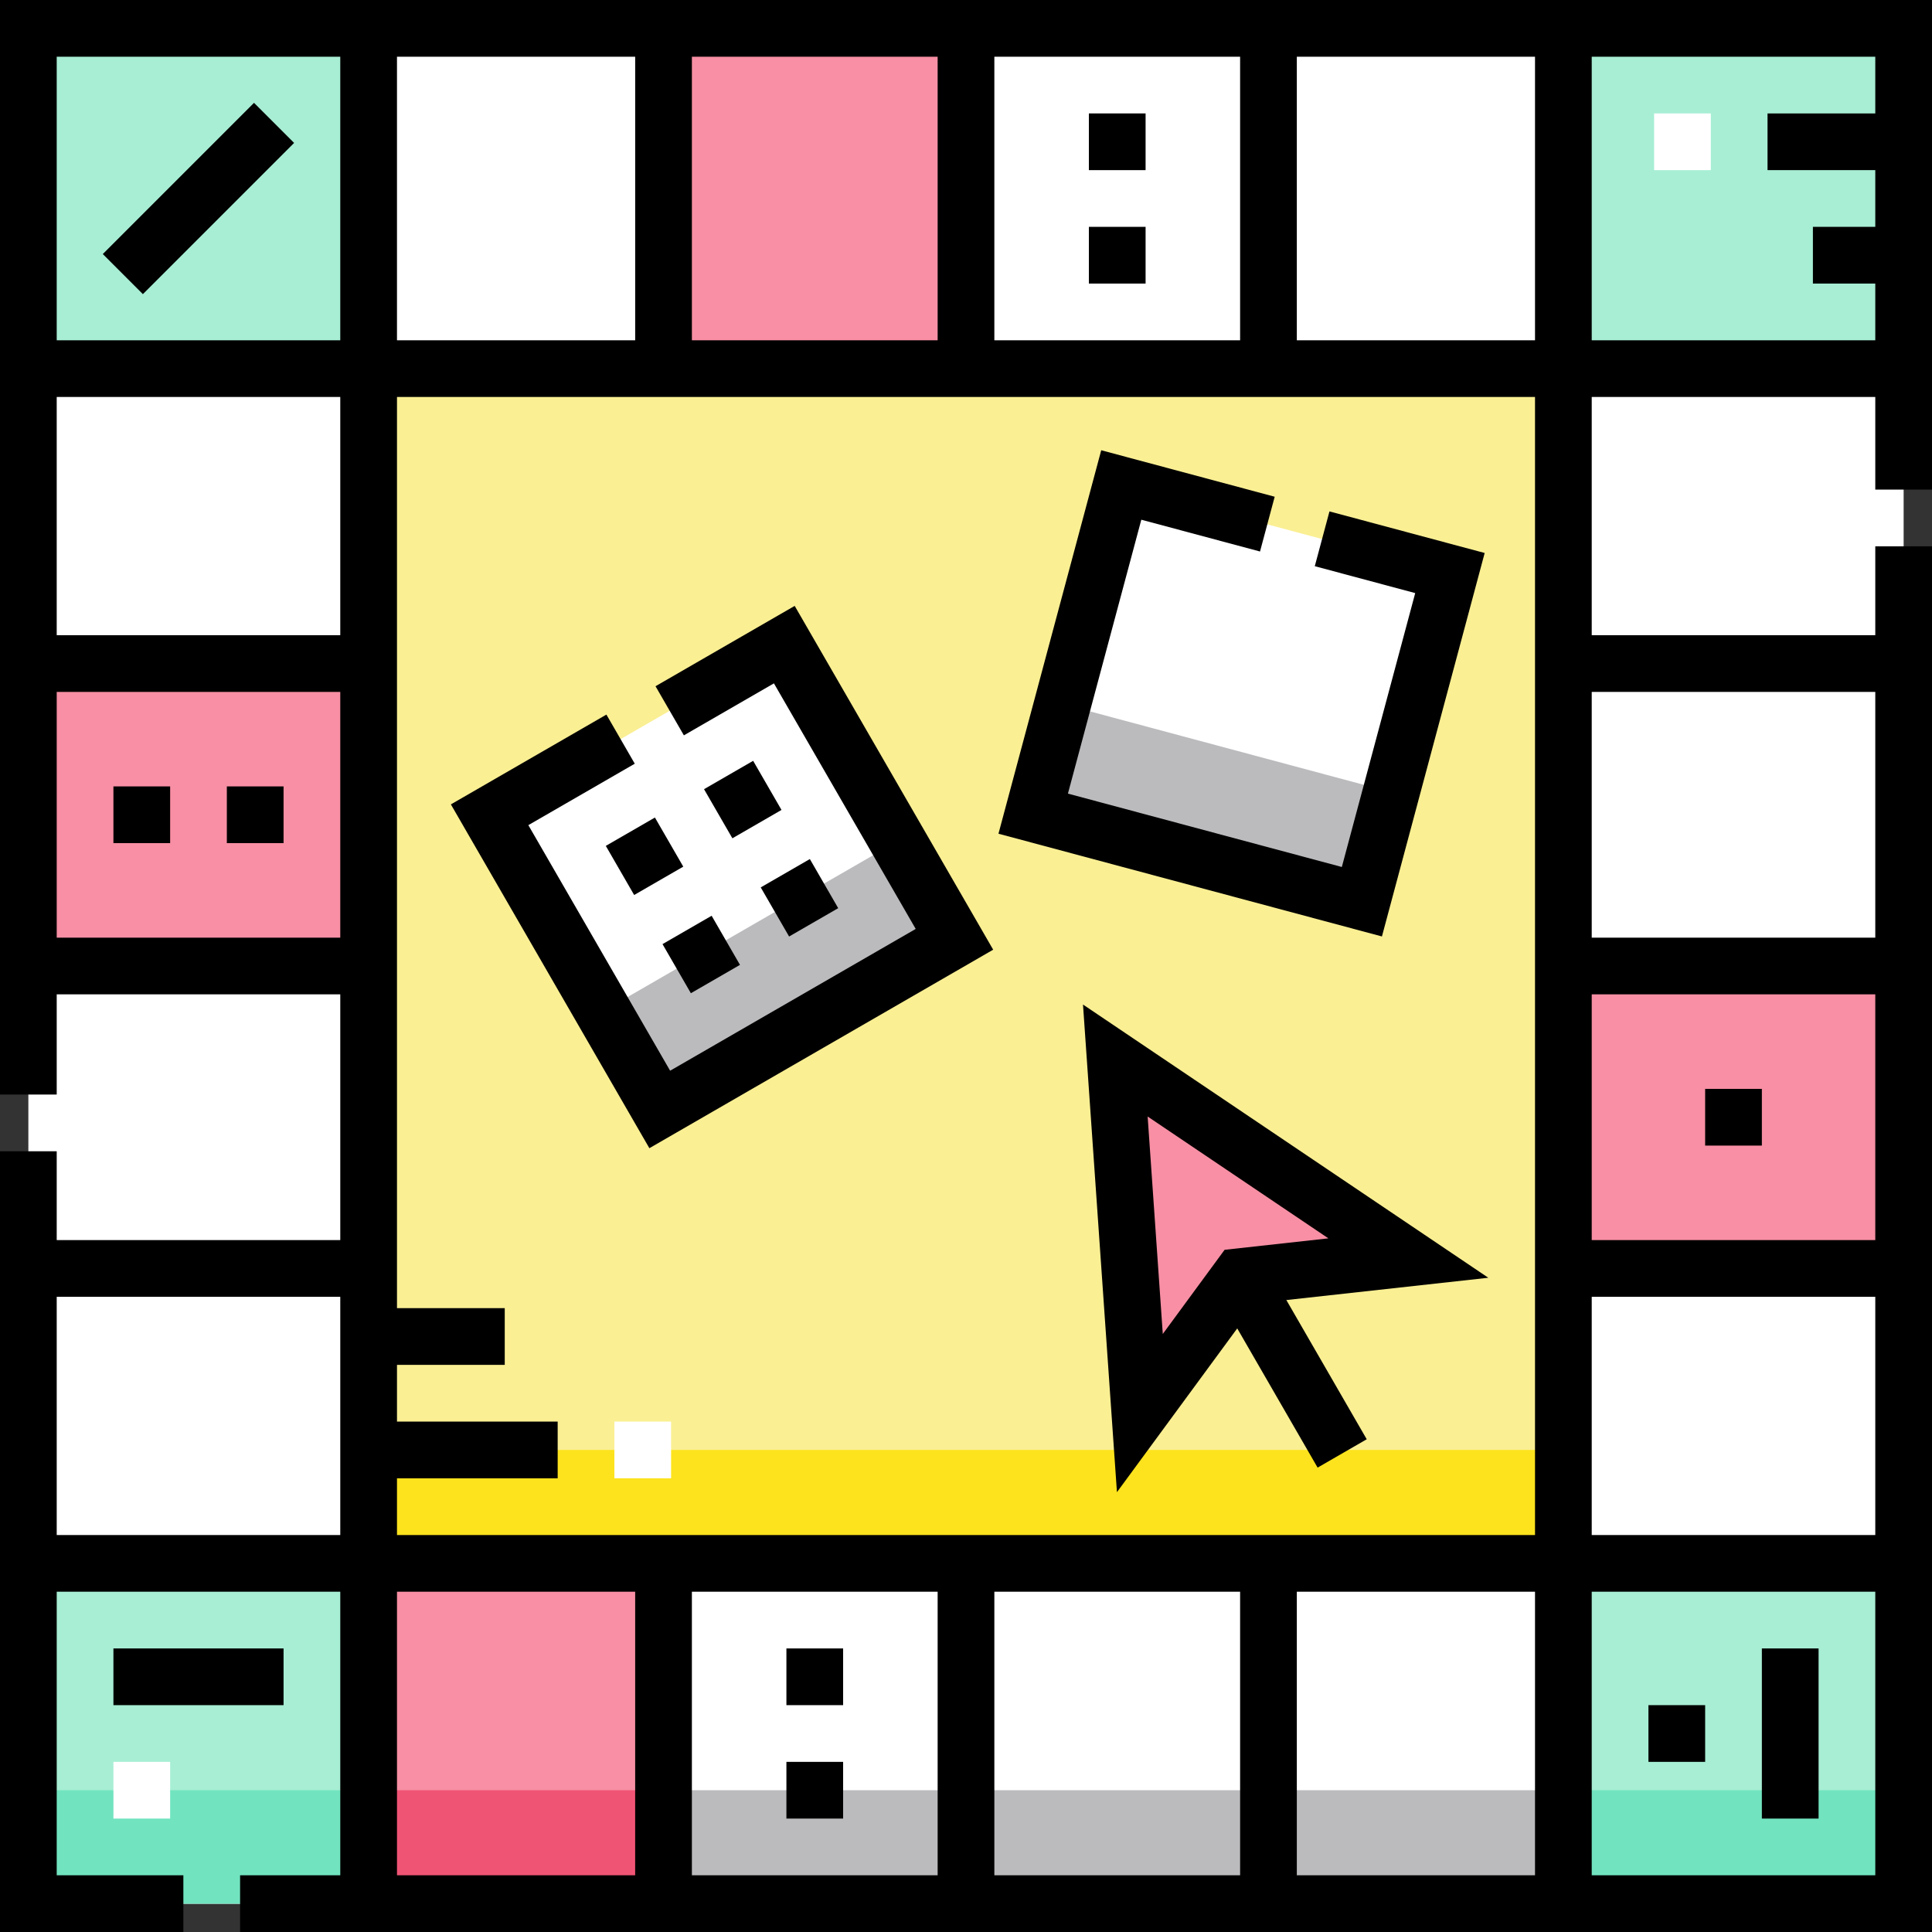
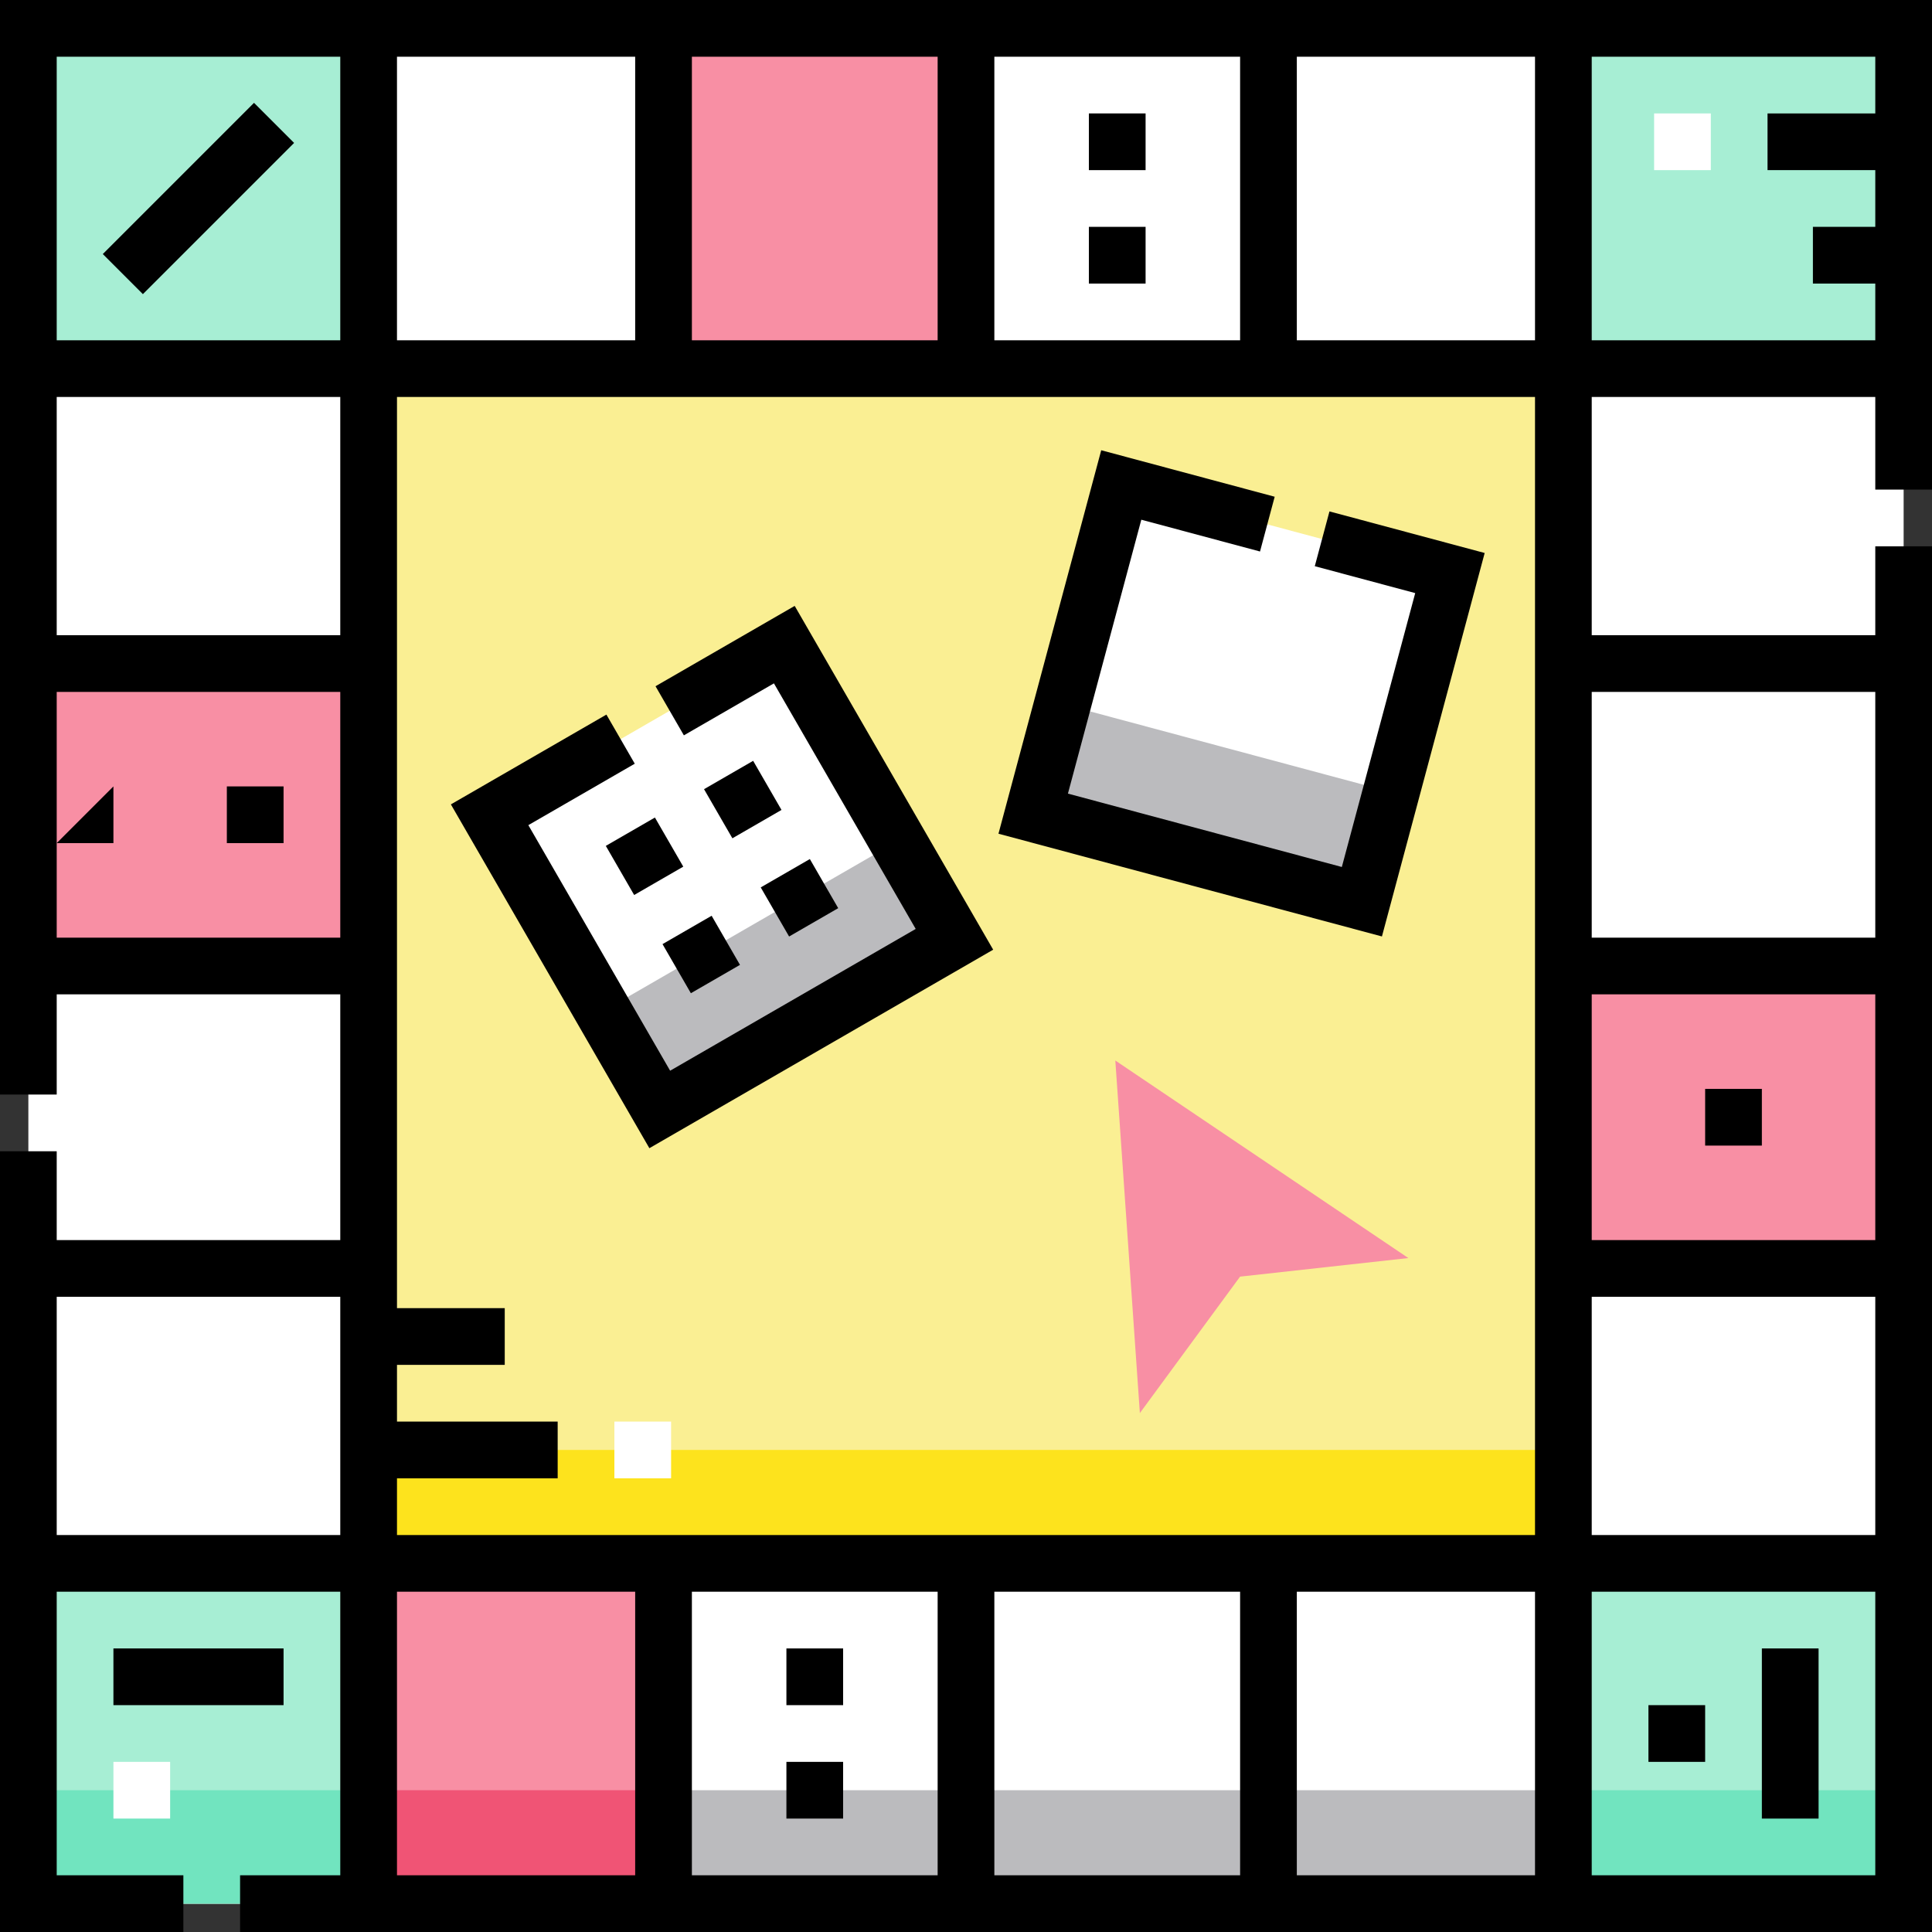
<svg xmlns="http://www.w3.org/2000/svg" id="Capa_1" enable-background="new 0 0 511 511" height="512" viewBox="0 0 511 511" width="512">
  <rect x="0" y="0" width="511" height="511" fill="#333333" stroke="none" />
  <g>
    <g id="Filled_10_">
      <path d="m7.5 7.5h496v496h-496z" fill="#fff" />
      <path d="m7.5 473.5h496v30h-496z" fill="#bbbbbe" />
      <path d="m97.5 97.5h316v316h-316z" fill="#faef93" transform="matrix(0 1 -1 0 511 0)" />
      <path d="m240.5 240.5h30v316h-30z" fill="#fde31d" transform="matrix(0 1 -1 0 654 143)" />
      <path d="m7.5 7.5h90v90h-90z" fill="#a7eed4" transform="matrix(0 1 -1 0 105 0)" />
      <g fill="#f88fa4">
        <path d="m7.5 175.5h90v80h-90z" />
        <path d="m97.5 413.5h80v90h-80z" />
        <path d="m413.5 255.5h90v80h-90z" />
        <path d="m175.5 7.5h80v90h-80z" />
      </g>
      <path d="m7.5 413.5h90v90h-90z" fill="#a7eed4" />
      <path d="m97.5 473.5h80v30h-80z" fill="#f05475" />
      <path d="m7.5 473.5h90v30h-90z" fill="#71e4bf" />
      <path d="m413.5 413.5h90v90h-90z" fill="#a7eed4" transform="matrix(0 -1 1 0 0 917)" />
      <path d="m413.5 473.5h90v30h-90z" fill="#71e4bf" />
      <path d="m413.5 7.5h90v90h-90z" fill="#a7eed4" transform="matrix(-1 0 0 -1 917 105)" />
      <path d="m145.971 186.971h90v90h-90z" fill="#fff" transform="matrix(.866 -.5 .5 .866 -90.4 126.564)" />
      <path d="m160.971 242.952h90v30h-90z" fill="#bbbbbe" transform="matrix(.866 -.5 .5 .866 -101.381 137.545)" />
      <path d="m283.386 138.386h90v90h-90z" fill="#fff" transform="matrix(.966 .259 -.259 .966 58.653 -78.744)" />
      <path d="m305.622 167.364h30v90h-30z" fill="#bbbbbe" transform="matrix(.259 -.966 .966 .259 32.511 467.098)" />
      <path d="m294.993 280.5 6.493 93.246 26.507-36.088 44.507-4.912z" fill="#f88fa4" />
    </g>
    <g fill="#fff">
      <path d="m162.5 376h15v15h-15z" />
      <path d="m437.5 30h15v15h-15z" />
      <path d="m30 466h15v15h-15z" />
    </g>
    <g id="Outline_10_">
      <path d="m511 129.5v-129.5h-511v289.5h15v-26.5h75v65h-75v-23.5h-15v206.5h48.5v-15h-33.5v-75h75v75h-26.5v15h447.5v-366.5h-15v23.5h-75v-63h75v24.5zm-421 276.5h-75v-63h75zm173-391h65v75h-65zm-80 0h65v75h-65zm-78 0h63v75h-63zm-15 233h-75v-65h75zm0-80h-75v-63h75zm0-78h-75v-75h75zm78 406h-63v-75h63zm80 0h-65v-75h65zm80 0h-65v-75h65zm78 0h-63v-75h63zm0-90h-301v-15h42.5v-15h-42.5v-15h28.5v-15h-28.5v-241h301zm0-316h-63v-75h63zm90 406h-75v-75h75zm0-90h-75v-63h75zm0-78h-75v-65h75zm0-145v65h-75v-65zm-75-93v-75h75v15h-28.5v15h28.5v15h-16.5v15h16.5v15z" />
      <path d="m24.216 45h56.569v15h-56.569z" transform="matrix(.707 -.707 .707 .707 -21.746 52.5)" />
      <path d="m60 208h15v15h-15z" />
-       <path d="m30 208h15v15h-15z" />
+       <path d="m30 208v15h-15z" />
      <path d="m208 436h15v15h-15z" />
      <path d="m208 466h15v15h-15z" />
      <path d="m451 288h15v15h-15z" />
      <path d="m288 30h15v15h-15z" />
      <path d="m288 60h15v15h-15z" />
      <path d="m30 436h45v15h-45z" />
      <path d="m436 451h15v15h-15z" />
      <path d="m466 436h15v45h-15z" />
      <path d="m262.688 251.188-52.5-90.933-36.807 21.25 7.5 12.99 23.816-13.75 37.5 64.952-64.952 37.5-37.5-64.952 28.146-16.25-7.5-12.99-41.136 23.75 52.5 90.933z" />
      <path d="m203.961 229.961h15v15h-15z" transform="matrix(.866 -.5 .5 .866 -90.401 137.546)" />
      <path d="m177.981 244.961h15v15h-15z" transform="matrix(.866 -.5 .5 .866 -101.382 126.565)" />
      <path d="m162.981 218.981h15v15h-15z" transform="matrix(.866 -.5 .5 .866 -90.401 115.584)" />
      <path d="m188.961 203.981h15v15h-15z" transform="matrix(.866 -.5 .5 .866 -79.42 126.565)" />
      <path d="m392.686 146.264-41.052-11.001-3.883 14.489 26.563 7.118-19.411 72.444-72.445-19.411 19.412-72.445 31.393 8.412 3.882-14.489-45.881-12.294-27.177 101.423 101.423 27.176z" />
-       <path d="m286.444 265.692 8.98 128.975 31.816-43.315 21.258 36.82 12.99-7.5-21.258-36.82 53.419-5.895zm37.453 64.872-16.35 22.261-4.005-57.517 47.808 32.227z" />
    </g>
  </g>
</svg>